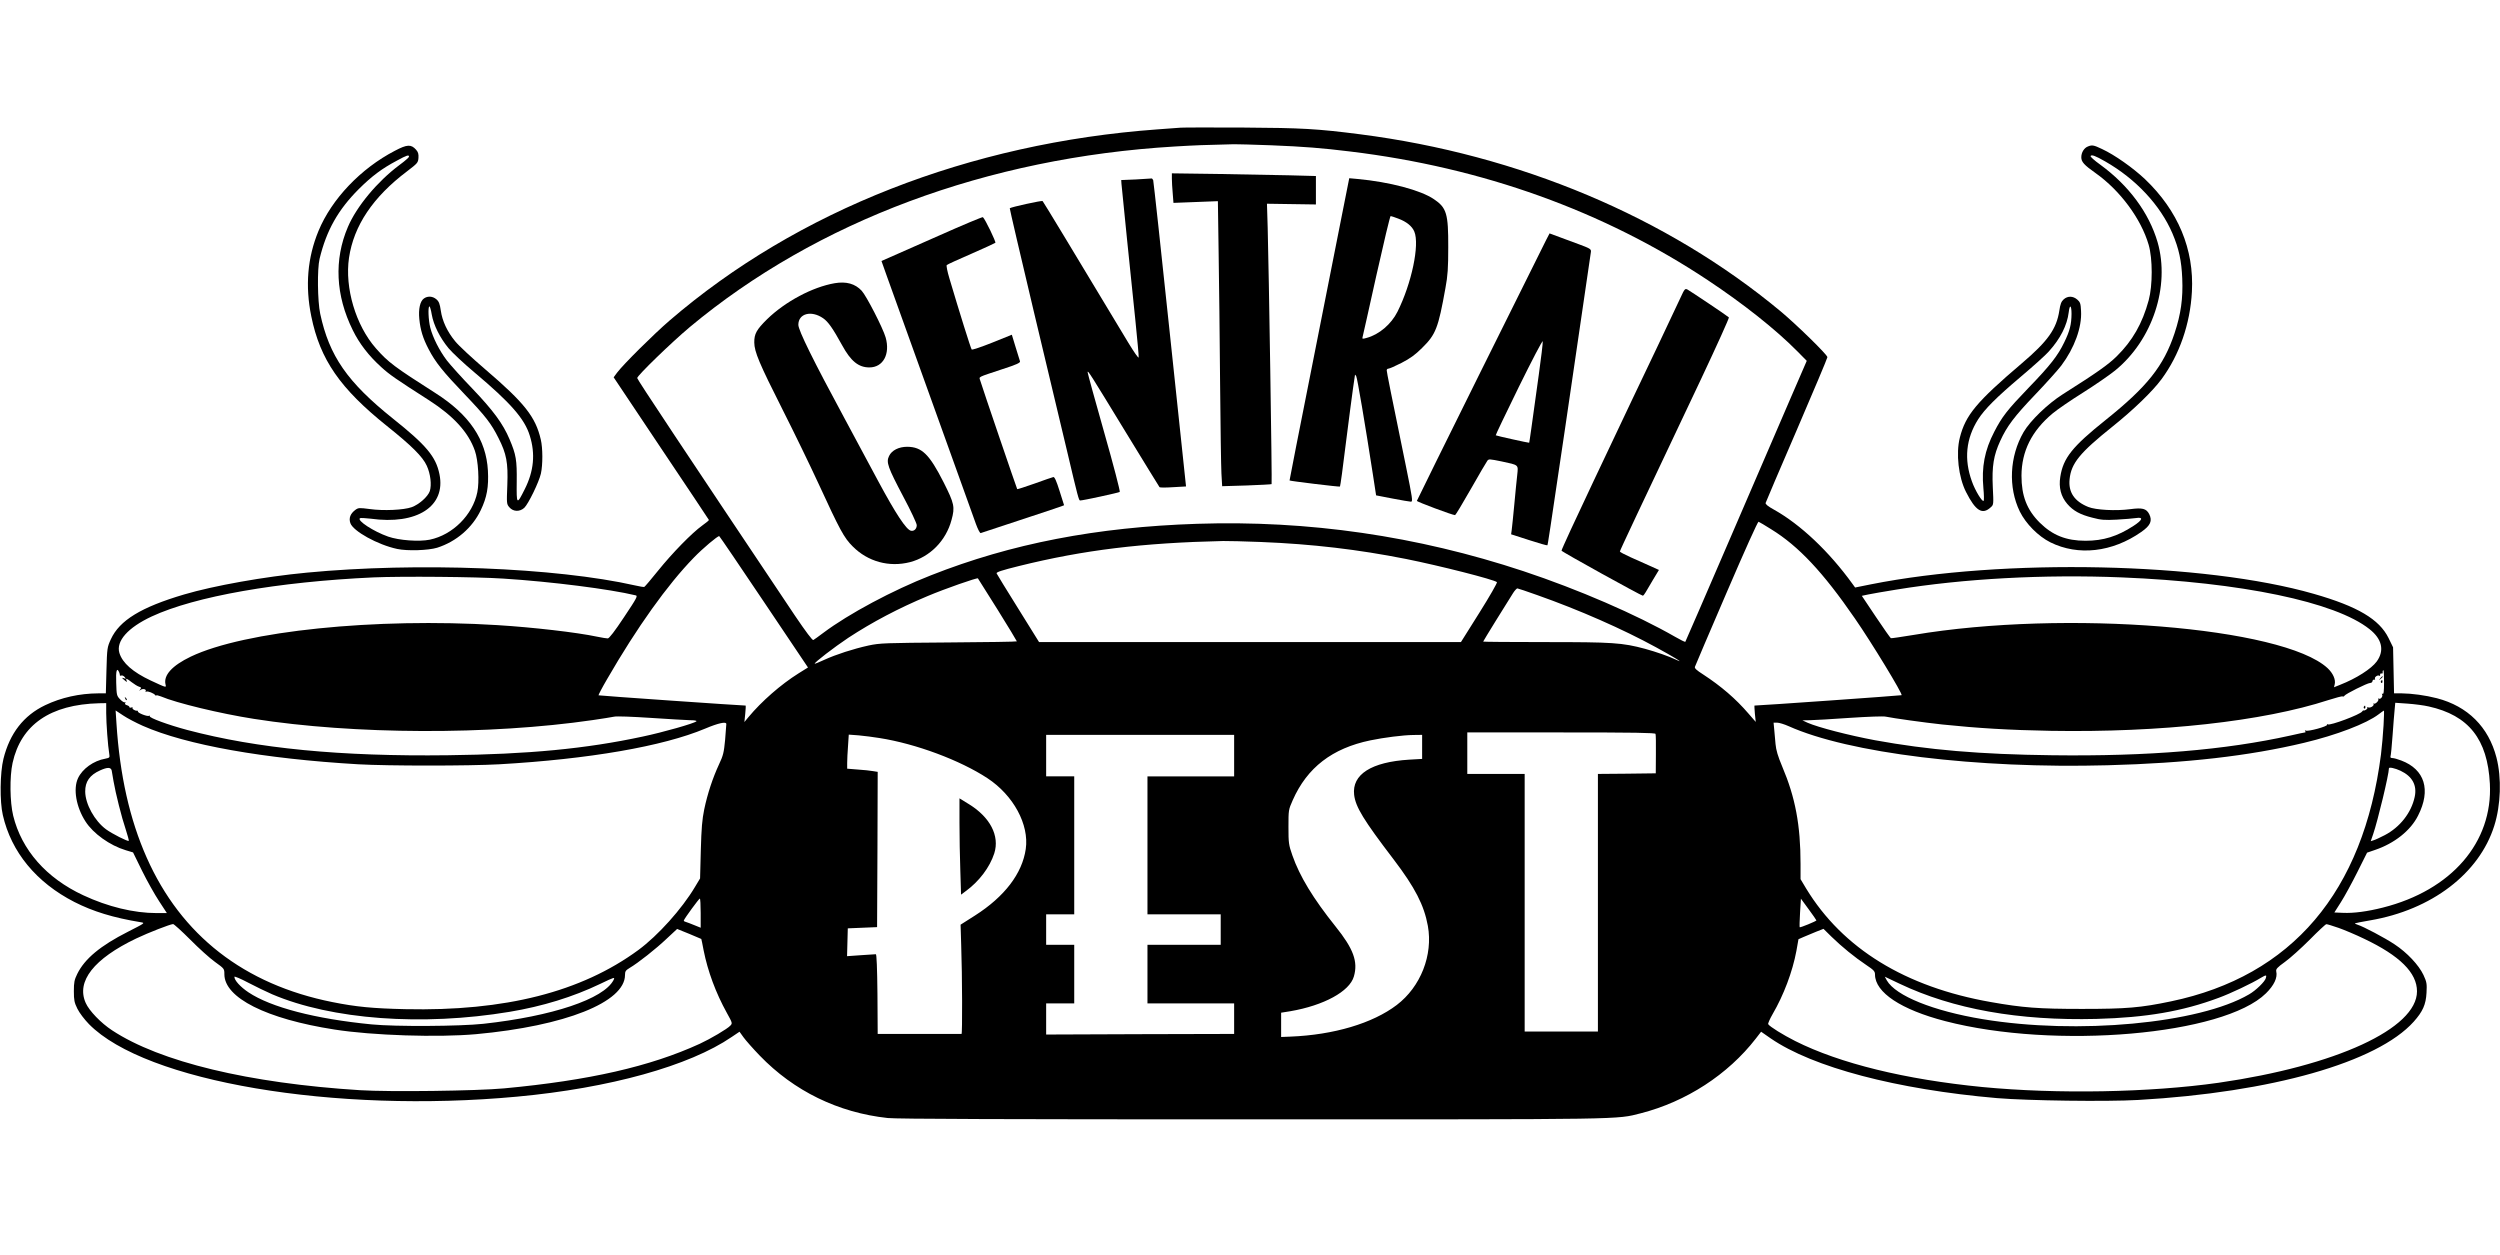
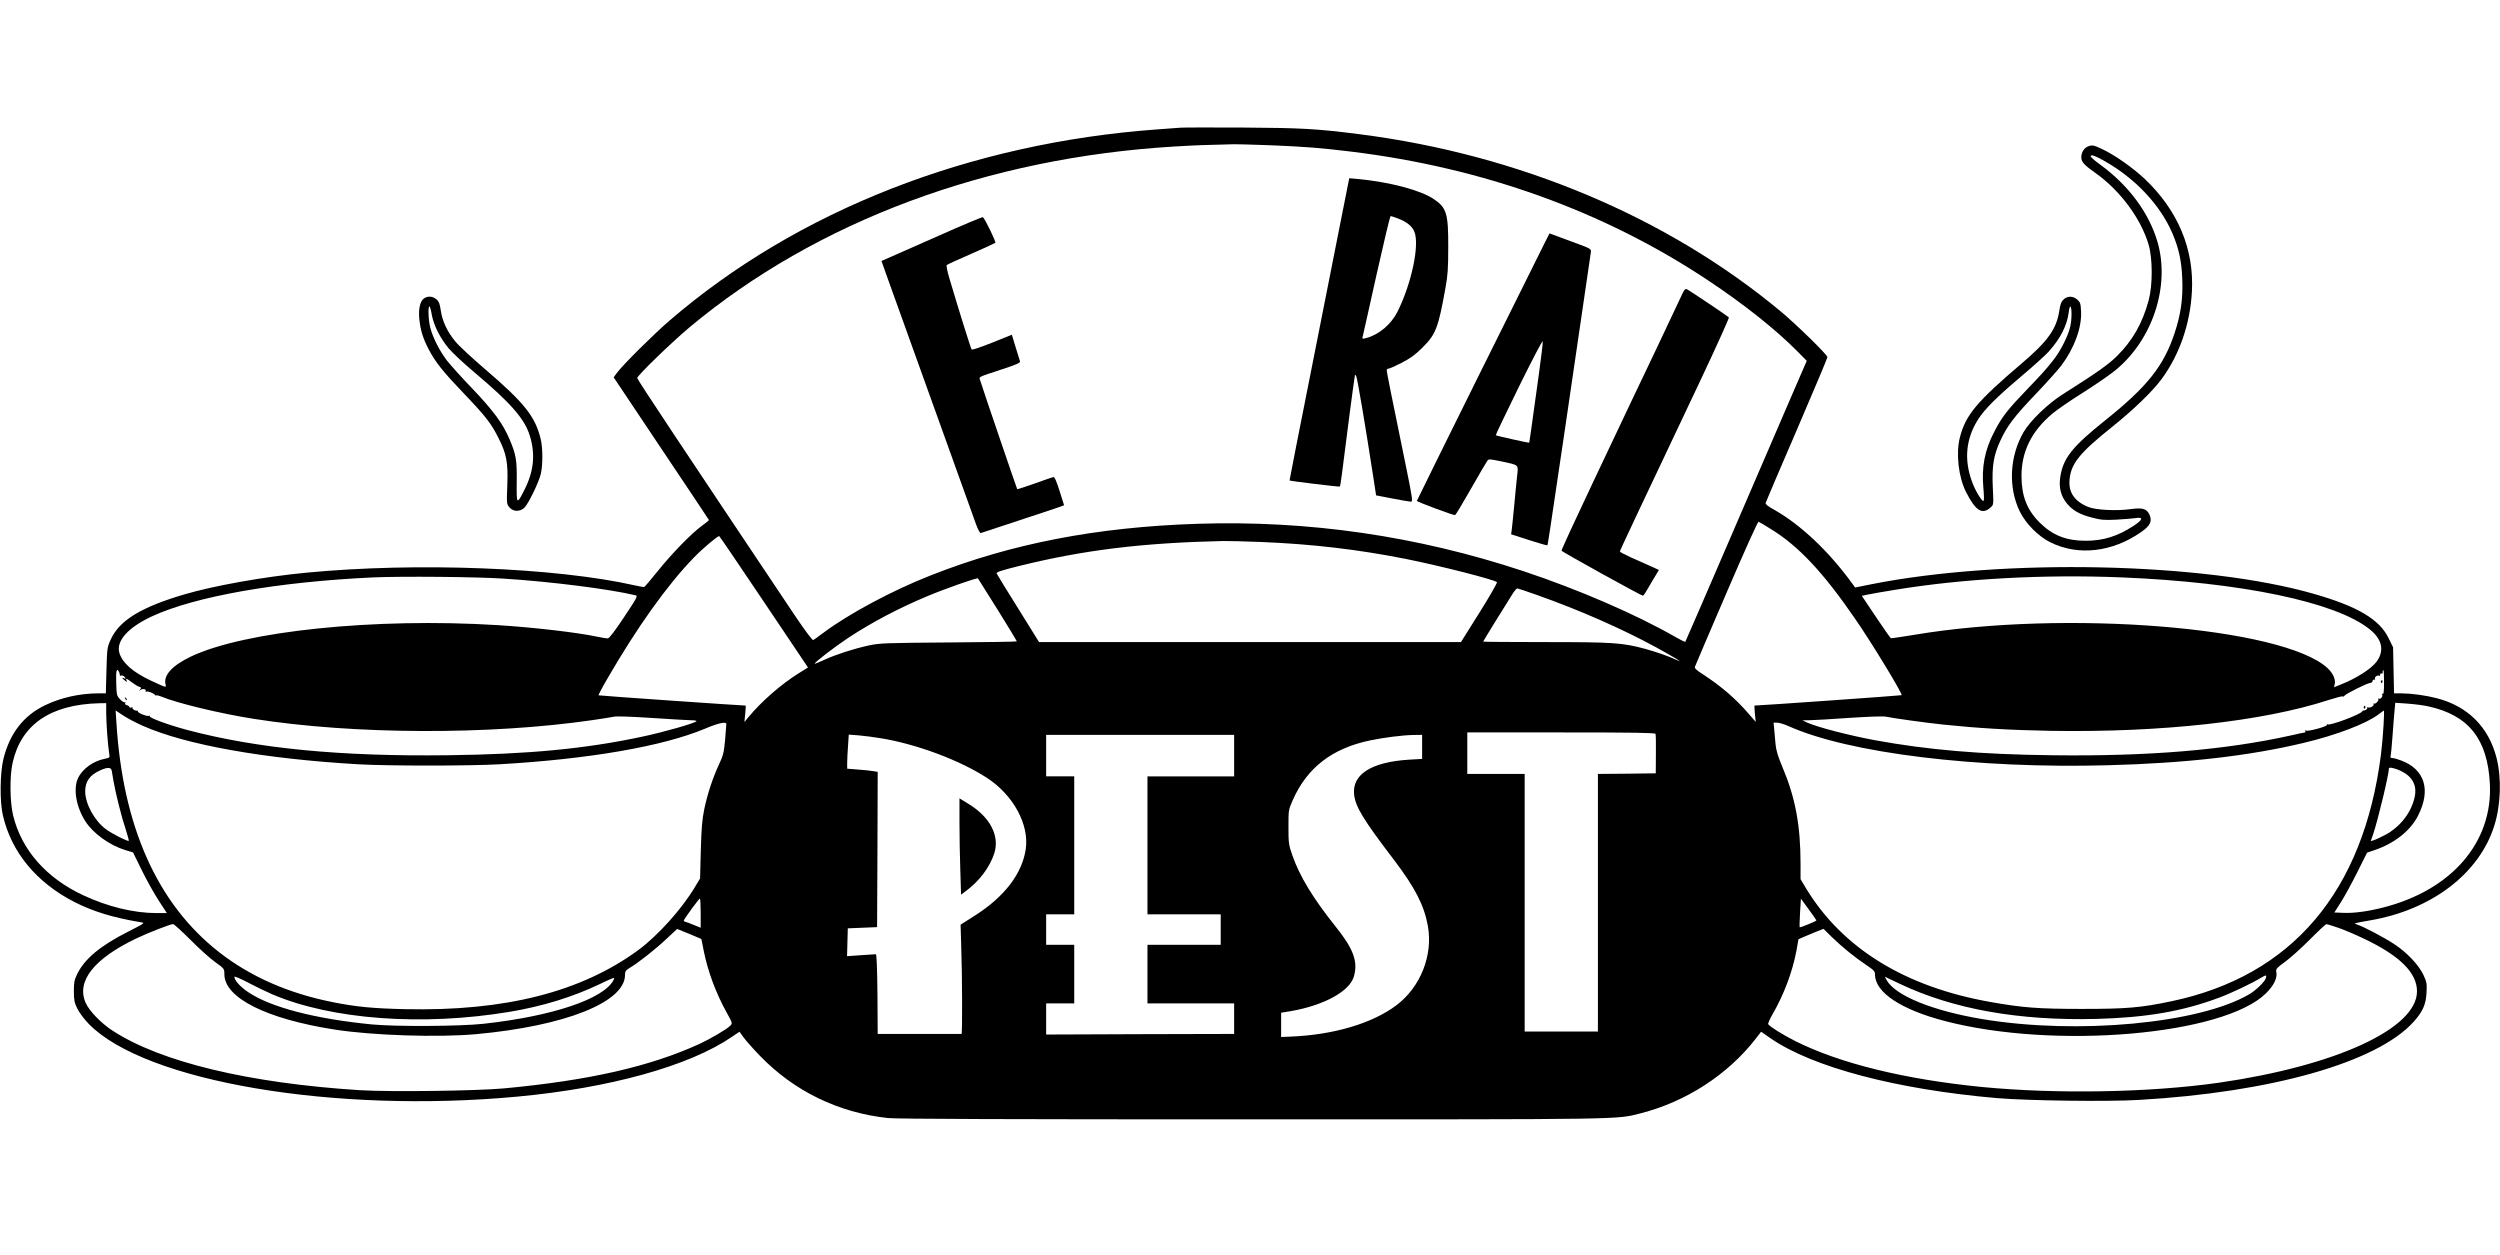
<svg xmlns="http://www.w3.org/2000/svg" version="1.0" width="2048pt" height="1028pt" viewBox="0 0 2048 1028" preserveAspectRatio="xMidYMid meet">
  <g transform="translate(0,1028) scale(0.1,-0.1)" fill="#000000" stroke="none">
    <path d="M9670 9234 c-25 -2 -110 -8 -190 -14 -1538 -112 -2948 -665 -3995 -1566 -132 -114 -378 -358 -430 -427 l-28 -38 389 -582 c214 -319 390 -583 391 -586 2 -4 -23 -24 -54 -46 -85 -61 -246 -226 -362 -370 -57 -71 -108 -131 -113 -133 -4 -2 -38 3 -75 12 -650 147 -1789 191 -2688 105 -350 -33 -763 -107 -1007 -179 -352 -104 -529 -212 -600 -367 -30 -66 -31 -72 -36 -255 l-5 -188 -61 0 c-155 -1 -304 -34 -436 -97 -176 -84 -290 -230 -342 -440 -28 -113 -31 -348 -5 -460 69 -303 274 -552 586 -712 153 -78 319 -129 544 -166 37 -6 36 -6 -105 -78 -225 -114 -354 -221 -415 -345 -24 -49 -28 -69 -28 -142 0 -74 4 -93 29 -144 17 -34 57 -87 95 -126 463 -471 2010 -733 3506 -594 759 70 1413 252 1759 489 l64 43 33 -46 c18 -25 78 -93 133 -150 280 -290 642 -467 1048 -511 66 -8 1011 -11 2977 -11 3106 0 2988 -2 3193 50 371 95 713 317 941 611 l44 57 79 -55 c345 -237 1032 -418 1854 -489 253 -21 894 -30 1157 -15 1092 62 1957 308 2256 641 74 83 100 140 105 237 4 75 2 87 -25 146 -39 82 -134 183 -237 251 -78 52 -255 146 -304 161 -13 4 -22 9 -20 11 3 2 58 13 123 24 505 86 895 384 1018 775 54 171 61 392 18 559 -65 251 -235 420 -488 486 -93 24 -205 39 -289 40 l-62 0 -4 189 -4 188 -37 76 c-76 154 -253 259 -612 362 -895 258 -2546 294 -3629 78 l-129 -26 -21 29 c-193 267 -426 487 -644 609 -49 27 -71 45 -68 55 2 8 117 277 255 597 138 321 251 589 251 597 0 20 -252 266 -385 377 -929 772 -2142 1282 -3444 1449 -351 45 -473 52 -956 55 -258 1 -490 1 -515 -1z m740 -144 c274 -11 422 -23 650 -51 1084 -131 2078 -488 2930 -1054 292 -194 556 -403 733 -582 l78 -79 -130 -300 c-71 -164 -294 -681 -495 -1148 -201 -467 -368 -851 -370 -854 -3 -2 -40 16 -83 41 -319 183 -792 388 -1243 538 -872 289 -1763 418 -2674 388 -822 -27 -1521 -162 -2180 -422 -312 -122 -673 -315 -881 -471 -38 -29 -75 -55 -82 -59 -7 -5 -61 67 -151 200 -899 1343 -1292 1934 -1292 1946 0 20 281 292 430 417 1041 868 2438 1389 3975 1480 167 10 244 13 465 18 47 1 191 -3 320 -8z m4100 -3146 c224 -138 424 -351 685 -730 138 -199 393 -619 383 -629 -3 -3 -1163 -85 -1205 -85 -2 0 0 -30 3 -67 l7 -67 -60 69 c-104 121 -224 224 -371 320 -55 35 -72 51 -67 63 3 10 119 281 258 604 153 356 257 586 263 584 7 -3 54 -30 104 -62z m-8251 -596 l360 -536 -77 -48 c-145 -91 -302 -228 -411 -359 l-33 -40 7 68 c4 37 5 67 3 67 -36 0 -1203 81 -1205 84 -2 2 29 62 70 132 246 426 495 774 710 995 73 76 198 181 209 177 4 -2 169 -245 367 -540z m4071 492 c421 -17 794 -61 1188 -139 279 -56 723 -169 745 -190 4 -5 -60 -117 -143 -249 l-152 -242 -1728 0 -1728 0 -171 275 c-94 151 -174 280 -177 288 -3 10 42 25 183 60 533 132 1012 190 1673 205 36 1 175 -3 310 -8z m-6205 -300 c393 -25 871 -86 1082 -137 19 -4 12 -19 -95 -179 -76 -115 -122 -174 -133 -174 -10 0 -48 6 -86 14 -170 36 -528 77 -818 95 -999 62 -2072 -48 -2512 -258 -154 -74 -225 -153 -207 -228 7 -28 8 -28 -121 32 -147 69 -232 144 -257 226 -29 97 70 208 265 299 355 165 1034 284 1817 320 232 10 840 5 1065 -10z m13255 10 c979 -40 1752 -201 2031 -424 103 -81 124 -175 59 -265 -44 -60 -167 -139 -300 -191 l-50 -20 6 25 c9 38 -14 90 -59 132 -366 337 -2150 481 -3389 272 -99 -16 -183 -29 -188 -27 -4 2 -60 80 -123 175 l-115 172 52 11 c28 6 132 24 231 40 551 90 1209 126 1845 100z m-9206 -267 c86 -138 156 -254 156 -257 0 -3 -251 -7 -557 -9 -525 -4 -564 -5 -658 -25 -123 -27 -266 -73 -364 -118 -41 -19 -75 -33 -77 -31 -7 7 161 136 275 212 197 129 411 242 650 342 142 60 406 152 412 145 3 -4 76 -120 163 -259z m4419 122 c343 -121 702 -279 974 -428 147 -80 239 -137 167 -103 -60 29 -167 66 -258 91 -187 50 -263 55 -815 55 -281 0 -511 2 -511 4 0 4 191 313 246 399 13 20 29 37 34 37 5 0 79 -25 163 -55z m-11617 -632 c4 -10 7 -21 6 -25 -1 -4 4 -5 12 -2 7 3 19 -3 27 -12 12 -16 12 -17 -3 -11 -23 8 -23 5 4 -17 18 -15 20 -16 15 -2 -9 23 0 20 42 -13 20 -15 46 -32 59 -36 20 -6 21 -9 10 -23 -11 -15 -11 -15 3 -4 18 14 52 6 42 -11 -3 -5 -1 -7 5 -3 12 7 63 -13 74 -29 4 -5 8 -7 8 -2 0 4 17 0 38 -8 126 -54 487 -141 762 -184 817 -129 1932 -133 2775 -10 77 11 156 24 176 28 20 5 148 0 300 -10 145 -10 291 -18 324 -19 36 0 55 -4 50 -9 -17 -17 -274 -90 -440 -125 -465 -100 -935 -145 -1596 -153 -879 -11 -1561 55 -2135 207 -154 41 -315 100 -307 113 3 6 1 7 -5 3 -13 -8 -92 22 -92 35 0 5 -3 8 -7 7 -15 -3 -43 14 -37 23 3 5 -2 6 -10 3 -9 -3 -16 -2 -16 4 0 5 -9 12 -21 15 -13 4 -18 10 -13 18 4 7 3 10 -3 6 -5 -4 -23 7 -39 24 -28 29 -29 35 -32 135 -4 99 5 130 24 87z m18554 -84 c0 -73 -3 -98 -12 -93 -7 4 -8 3 -4 -5 10 -15 -13 -43 -27 -34 -5 3 -7 1 -4 -4 8 -13 -27 -46 -38 -36 -4 5 -5 3 -1 -4 8 -15 -30 -37 -46 -27 -6 4 -8 3 -5 -3 6 -9 -20 -27 -32 -23 -2 1 -7 -3 -10 -8 -15 -25 -263 -118 -282 -106 -7 4 -9 3 -6 -3 8 -13 -157 -58 -174 -48 -8 5 -10 4 -5 -3 4 -7 4 -12 -1 -12 -4 0 -58 -11 -118 -25 -535 -119 -1166 -172 -1954 -162 -591 7 -1018 44 -1451 123 -214 40 -465 105 -552 143 l-43 20 60 1 c33 0 179 9 324 19 152 10 280 15 300 10 63 -13 313 -48 462 -64 285 -30 550 -46 889 -52 901 -15 1737 77 2274 252 59 19 112 33 116 30 5 -3 12 -1 15 5 10 16 187 104 210 105 11 0 20 7 20 15 1 8 7 14 14 12 7 -1 10 2 7 7 -8 12 21 34 34 26 6 -4 9 -1 8 7 -2 7 3 12 10 11 6 -2 11 0 11 5 -2 12 1 22 6 22 3 0 5 -45 5 -101z m-18660 -251 c0 -81 14 -271 25 -334 5 -30 3 -32 -32 -39 -97 -17 -188 -83 -224 -160 -41 -88 -15 -236 61 -354 63 -99 200 -197 330 -236 l60 -18 74 -151 c41 -83 104 -195 139 -248 l64 -98 -84 0 c-187 0 -400 52 -601 146 -303 141 -505 371 -574 652 -27 111 -30 318 -5 432 69 313 309 479 710 489 l57 1 0 -82z m19025 55 c329 -73 483 -268 502 -633 25 -480 -314 -873 -877 -1015 -126 -32 -239 -47 -326 -43 l-71 3 54 85 c30 47 90 157 134 245 l80 160 64 22 c160 54 293 159 354 282 107 210 55 378 -138 451 -28 11 -61 20 -72 20 -14 0 -19 5 -16 14 3 7 11 85 17 172 6 88 14 183 17 213 l5 54 101 -7 c56 -4 134 -14 172 -23z m-18725 -159 c356 -157 993 -270 1765 -315 246 -14 905 -14 1155 0 734 42 1341 147 1686 292 109 46 174 60 174 38 0 -8 -5 -67 -10 -131 -10 -103 -15 -126 -50 -200 -51 -110 -94 -239 -121 -368 -17 -83 -23 -153 -28 -335 l-6 -231 -42 -70 c-107 -180 -302 -397 -463 -516 -468 -344 -1092 -503 -1910 -485 -267 6 -403 19 -597 58 -722 144 -1239 546 -1522 1185 -138 311 -220 674 -247 1097 l-7 107 62 -41 c34 -23 107 -61 161 -85z m18356 4 c-4 -68 -13 -175 -21 -238 -144 -1126 -730 -1816 -1720 -2023 -248 -52 -363 -62 -730 -62 -355 0 -485 10 -745 56 -702 123 -1215 439 -1514 930 l-46 77 0 123 c0 320 -43 547 -150 799 -36 86 -50 133 -55 185 -3 39 -8 94 -11 123 l-5 52 29 0 c17 0 59 -13 95 -29 493 -221 1538 -349 2612 -320 643 17 1159 76 1610 184 265 63 512 158 610 233 22 17 42 31 44 31 2 1 1 -54 -3 -121z m-5964 -70 c3 -7 4 -83 3 -168 l-1 -155 -237 -3 -237 -2 0 -1055 0 -1055 -300 0 -300 0 0 1055 0 1055 -235 0 -235 0 0 170 0 170 769 0 c606 0 770 -3 773 -12z m-6357 -34 c299 -47 660 -182 884 -329 213 -140 343 -380 314 -580 -29 -201 -173 -390 -416 -545 l-118 -75 5 -165 c9 -255 10 -730 3 -730 -4 0 -160 0 -347 0 l-340 0 -2 328 c-2 211 -7 326 -13 325 -5 0 -61 -4 -123 -8 l-113 -8 3 114 3 114 120 5 120 5 3 636 2 636 -38 6 c-21 4 -77 10 -125 13 l-87 7 0 47 c0 26 3 89 7 140 l6 92 81 -6 c45 -4 122 -14 171 -22z m2905 -144 l0 -170 -355 0 -355 0 0 -565 0 -565 300 0 300 0 0 -125 0 -125 -300 0 -300 0 0 -240 0 -240 355 0 355 0 0 -125 0 -125 -770 -2 -770 -3 0 128 0 127 115 0 115 0 0 240 0 240 -115 0 -115 0 0 125 0 125 115 0 115 0 0 565 0 565 -115 0 -115 0 0 170 0 170 770 0 770 0 0 -170z m1540 72 l0 -99 -105 -6 c-311 -19 -471 -121 -452 -288 12 -100 76 -205 324 -530 175 -230 249 -374 280 -544 43 -239 -59 -499 -255 -648 -197 -150 -516 -245 -872 -259 l-75 -3 0 99 0 100 75 12 c274 47 486 162 521 285 35 121 -3 226 -150 409 -184 230 -294 411 -354 583 -30 86 -32 101 -32 232 0 139 0 141 35 220 118 267 323 425 636 490 111 23 266 43 352 44 l72 1 0 -98z m-10735 -194 c2 -13 9 -52 15 -88 17 -98 66 -295 100 -395 16 -49 27 -91 25 -93 -7 -8 -137 58 -186 94 -94 69 -170 207 -171 309 -1 82 37 136 122 174 60 27 88 27 95 -1z m18750 -2 c97 -46 137 -119 116 -215 -28 -130 -121 -248 -246 -313 -38 -20 -80 -39 -92 -42 l-22 -7 20 58 c38 111 129 489 129 539 0 12 50 1 95 -20z m-13925 -1166 l0 -120 -52 21 c-29 12 -61 24 -71 27 -10 2 -17 8 -15 12 7 19 124 179 131 179 4 1 7 -53 7 -119z m9140 -60 c0 -6 -133 -61 -137 -56 -2 2 -1 56 3 119 l7 115 63 -86 c35 -48 64 -89 64 -92z m-13322 -157 c70 -71 161 -153 203 -183 76 -55 77 -55 77 -101 0 -193 343 -366 902 -453 311 -49 848 -66 1160 -38 730 67 1220 262 1220 485 0 30 6 38 37 57 70 41 218 158 303 239 47 44 86 81 87 81 3 0 196 -80 198 -82 1 -2 10 -43 19 -93 34 -171 99 -348 191 -514 45 -81 46 -84 28 -103 -23 -26 -164 -109 -251 -149 -406 -186 -906 -300 -1602 -365 -224 -21 -938 -30 -1180 -15 -912 57 -1639 232 -2031 490 -92 60 -189 161 -217 225 -79 177 67 362 414 528 103 49 276 116 302 118 7 0 70 -57 140 -127z m17599 96 c48 -17 143 -57 209 -89 293 -139 434 -279 434 -431 0 -305 -662 -610 -1625 -749 -564 -80 -1321 -94 -1935 -35 -632 62 -1168 193 -1534 377 -99 50 -209 118 -221 138 -3 5 13 42 36 82 91 156 163 347 195 518 l17 96 41 18 c23 10 69 29 103 43 l61 24 66 -65 c84 -82 191 -169 284 -231 63 -42 72 -52 72 -79 1 -146 213 -287 575 -381 899 -234 2281 -115 2628 228 66 65 96 128 84 179 -4 19 7 32 71 78 42 30 133 112 202 181 69 70 130 127 137 128 6 1 51 -13 100 -30z m-16928 -544 c488 -208 1230 -263 1945 -144 270 45 520 122 743 229 119 57 122 58 109 31 -81 -155 -501 -296 -1066 -358 -193 -21 -721 -24 -915 -5 -462 45 -826 140 -1010 263 -67 45 -115 98 -115 127 0 6 51 -15 113 -48 61 -32 150 -75 196 -95z m16333 133 c-7 -29 -82 -102 -138 -134 -408 -239 -1406 -332 -2182 -203 -405 67 -712 191 -785 317 l-17 31 122 -58 c438 -208 974 -304 1613 -288 407 11 704 62 1001 173 96 35 273 119 344 163 44 26 50 26 42 -1z" />
-     <path d="M9600 8816 c0 -23 3 -78 7 -121 l6 -77 182 7 182 7 6 -418 c4 -231 9 -709 12 -1064 3 -355 8 -692 11 -749 l6 -104 201 6 c110 4 202 9 204 11 5 5 -23 1776 -32 2099 l-6 198 200 -3 201 -3 0 116 0 117 -222 6 c-123 3 -388 8 -590 11 l-368 5 0 -44z" />
-     <path d="M9305 8810 l-120 -5 2 -30 c4 -51 82 -813 114 -1119 16 -159 29 -296 27 -304 -2 -9 -39 45 -84 119 -453 753 -696 1155 -703 1162 -6 6 -257 -49 -269 -59 -2 -1 87 -382 197 -846 111 -463 234 -985 276 -1158 84 -357 93 -390 103 -390 21 -1 318 64 325 70 5 4 -52 223 -127 486 -75 264 -136 486 -136 494 0 21 15 -3 315 -495 148 -242 271 -443 274 -446 3 -4 53 -4 111 0 l106 6 -132 1247 c-72 685 -134 1253 -137 1262 -4 9 -10 15 -14 14 -4 -1 -62 -4 -128 -8z" />
    <path d="M10996 8533 c-31 -159 -141 -715 -245 -1238 -104 -522 -188 -951 -187 -951 5 -5 409 -54 413 -50 3 3 25 161 48 353 24 191 51 395 59 452 9 58 16 107 16 110 0 3 5 -1 10 -10 9 -15 74 -399 136 -801 l27 -176 134 -26 c74 -14 142 -26 152 -26 16 0 12 27 -41 288 -124 604 -158 774 -158 788 0 8 6 14 14 14 8 0 56 21 107 47 70 36 112 66 169 123 112 110 132 161 191 490 19 102 23 163 23 335 1 274 -13 323 -117 393 -108 74 -365 142 -628 166 l-66 6 -57 -287z m459 -44 c67 -25 113 -62 131 -106 45 -107 -22 -425 -138 -657 -51 -102 -151 -187 -252 -214 -34 -10 -38 -9 -34 6 3 9 53 236 113 505 60 268 112 487 117 487 4 0 32 -9 63 -21z" />
    <path d="M7690 8349 c-195 -87 -381 -169 -412 -182 l-57 -25 44 -124 c38 -107 334 -929 614 -1708 49 -135 101 -280 116 -323 16 -44 33 -76 39 -74 6 2 151 50 321 106 171 56 322 107 336 112 l26 10 -37 117 c-26 83 -41 116 -51 114 -8 -2 -77 -25 -153 -53 -77 -27 -141 -48 -143 -46 -3 3 -287 835 -303 890 -10 33 -28 23 182 93 115 37 147 52 144 64 -3 8 -19 61 -36 116 l-31 102 -161 -65 c-88 -35 -164 -61 -168 -56 -7 7 -102 311 -182 581 -18 60 -27 106 -22 111 5 5 95 46 199 91 105 46 194 87 199 91 7 6 -83 193 -102 210 -4 3 -167 -65 -362 -152z" />
    <path d="M12667 8316 c-53 -103 -1059 -2131 -1060 -2139 -2 -7 292 -117 313 -117 4 0 62 96 129 214 67 118 128 222 135 231 11 16 19 15 117 -5 144 -31 137 -25 128 -112 -5 -40 -15 -149 -24 -243 -9 -93 -18 -186 -21 -206 l-5 -36 146 -47 c81 -26 149 -46 151 -43 4 4 15 80 145 957 137 931 209 1425 212 1448 2 21 -8 27 -88 57 -49 18 -126 46 -170 63 l-81 30 -27 -52z m-62 -1111 c-57 -412 -76 -550 -78 -552 -3 -2 -270 57 -274 61 -2 2 83 180 189 396 107 217 194 384 196 374 2 -11 -13 -136 -33 -279z" />
-     <path d="M6838 7960 c-181 -31 -405 -150 -554 -295 -86 -85 -106 -120 -105 -191 1 -76 39 -168 234 -554 93 -184 223 -452 289 -595 180 -391 212 -450 283 -521 124 -125 299 -173 470 -129 164 43 295 176 340 346 29 106 23 133 -65 308 -117 230 -178 290 -298 291 -69 0 -127 -29 -149 -76 -25 -51 -10 -92 117 -333 61 -114 110 -219 110 -233 0 -30 -21 -51 -47 -46 -38 7 -125 139 -269 407 -81 152 -206 384 -277 516 -253 468 -377 719 -377 764 0 93 106 121 203 54 42 -29 80 -84 156 -222 71 -130 134 -181 223 -181 113 0 172 110 133 246 -22 77 -158 341 -196 382 -54 58 -126 78 -221 62z" />
    <path d="M13767 7842 c-19 -42 -106 -225 -192 -407 -87 -181 -179 -375 -205 -430 -26 -55 -167 -353 -314 -663 -147 -310 -266 -568 -264 -573 3 -10 653 -369 666 -369 4 0 14 12 23 28 9 15 37 62 62 105 l47 78 -73 33 c-39 18 -111 50 -159 71 -49 22 -88 43 -88 47 0 8 151 328 667 1417 128 272 230 497 226 501 -15 14 -318 217 -339 228 -20 10 -24 6 -57 -66z" />
    <path d="M1026 4557 c3 -10 9 -15 12 -12 3 3 0 11 -7 18 -10 9 -11 8 -5 -6z" />
-     <path d="M19499 4723 c-13 -16 -12 -17 4 -4 16 13 21 21 13 21 -2 0 -10 -8 -17 -17z" />
    <path d="M19505 4701 c-3 -5 -2 -12 3 -15 5 -3 9 1 9 9 0 17 -3 19 -12 6z" />
    <path d="M19365 4491 c-3 -5 -2 -12 3 -15 5 -3 9 1 9 9 0 17 -3 19 -12 6z" />
    <path d="M7860 3541 c0 -109 3 -286 7 -394 l6 -196 36 27 c112 81 199 197 236 311 46 144 -34 298 -212 406 l-73 45 0 -199z" />
-     <path d="M3235 9045 c-281 -146 -518 -396 -626 -657 -90 -218 -110 -450 -59 -699 72 -355 236 -591 620 -899 203 -162 293 -252 326 -325 31 -67 41 -157 25 -208 -16 -46 -88 -110 -149 -132 -64 -23 -232 -31 -344 -15 -85 11 -92 11 -117 -7 -41 -31 -55 -67 -41 -108 22 -66 224 -178 384 -212 84 -18 255 -12 327 10 157 50 288 163 357 307 51 106 66 191 59 324 -14 255 -152 459 -430 636 -336 214 -388 253 -488 367 -165 188 -256 495 -220 741 39 263 196 498 476 709 85 65 90 70 93 109 2 32 -2 48 -20 68 -40 45 -73 44 -173 -9z m115 -50 c-1 -6 -36 -36 -78 -67 -181 -135 -351 -340 -422 -507 -115 -269 -101 -561 40 -846 55 -112 132 -211 235 -304 66 -60 116 -95 391 -271 200 -129 321 -261 374 -412 28 -78 38 -256 20 -341 -38 -186 -202 -349 -389 -388 -88 -18 -252 -6 -341 25 -120 42 -259 133 -231 151 6 3 45 1 87 -4 380 -53 618 101 564 364 -29 144 -108 238 -380 455 -375 300 -523 514 -597 860 -22 105 -25 366 -5 450 56 232 151 401 321 571 108 107 188 167 312 233 82 45 102 51 99 31z" />
    <path d="M17104 9080 c-31 -12 -54 -49 -54 -88 0 -38 22 -63 117 -130 202 -143 373 -375 435 -588 33 -114 33 -332 0 -454 -52 -191 -133 -332 -262 -459 -70 -69 -164 -135 -442 -311 -123 -78 -266 -216 -321 -310 -115 -199 -127 -452 -31 -650 50 -101 151 -203 251 -253 228 -113 507 -81 744 85 76 53 93 91 65 147 -24 45 -55 53 -154 40 -118 -16 -284 -7 -345 18 -114 46 -164 121 -153 227 13 131 84 217 351 431 171 137 328 288 403 390 146 198 234 452 248 715 19 347 -113 664 -385 923 -98 92 -246 197 -351 246 -69 33 -82 35 -116 21z m141 -122 c251 -143 453 -359 552 -591 53 -125 74 -224 80 -368 7 -164 -11 -292 -63 -449 -89 -268 -223 -437 -564 -710 -274 -219 -348 -312 -372 -466 -14 -88 5 -161 57 -222 49 -57 106 -88 206 -113 71 -19 101 -21 199 -16 63 4 134 9 158 13 63 10 55 -15 -20 -64 -132 -86 -248 -122 -393 -122 -159 0 -271 45 -376 149 -105 105 -149 219 -149 384 1 200 83 366 255 510 38 32 149 108 248 170 98 62 216 143 263 181 307 249 453 690 349 1052 -70 240 -236 465 -471 636 -46 33 -81 64 -78 70 8 13 39 2 119 -44z" />
    <path d="M3473 7835 c-32 -22 -46 -87 -38 -168 9 -90 29 -157 76 -247 56 -108 117 -184 298 -373 169 -177 215 -236 275 -356 65 -128 79 -201 72 -383 -6 -155 -6 -157 17 -184 32 -37 85 -38 122 -4 33 31 120 210 136 280 16 71 16 210 -1 280 -43 185 -133 299 -452 572 -110 94 -222 198 -249 232 -66 80 -106 167 -118 252 -8 55 -15 74 -36 92 -30 26 -71 29 -102 7z m64 -132 c15 -86 67 -190 137 -275 31 -37 126 -126 213 -199 296 -249 411 -380 453 -518 47 -149 33 -291 -41 -438 -66 -132 -68 -130 -66 59 2 180 -5 223 -59 350 -53 126 -134 236 -305 415 -87 90 -181 195 -209 231 -61 81 -114 186 -135 267 -16 63 -20 175 -7 175 4 0 13 -30 19 -67z" />
    <path d="M16906 7828 c-20 -18 -28 -39 -36 -93 -23 -150 -94 -250 -308 -432 -370 -315 -460 -423 -507 -608 -33 -130 -11 -324 51 -446 78 -154 133 -189 202 -125 24 21 24 23 17 166 -8 171 7 261 61 378 55 121 116 201 285 378 89 93 186 201 215 239 108 144 170 314 162 448 -3 61 -7 72 -31 93 -35 30 -78 31 -111 2z m64 -120 c-1 -86 -14 -139 -60 -233 -52 -108 -113 -187 -292 -372 -174 -181 -217 -236 -281 -360 -79 -152 -105 -289 -89 -463 5 -52 6 -99 2 -103 -11 -12 -70 85 -96 159 -66 182 -49 351 51 509 53 83 150 180 345 345 102 86 208 181 234 211 95 105 150 214 163 321 8 69 23 59 23 -14z" />
  </g>
</svg>